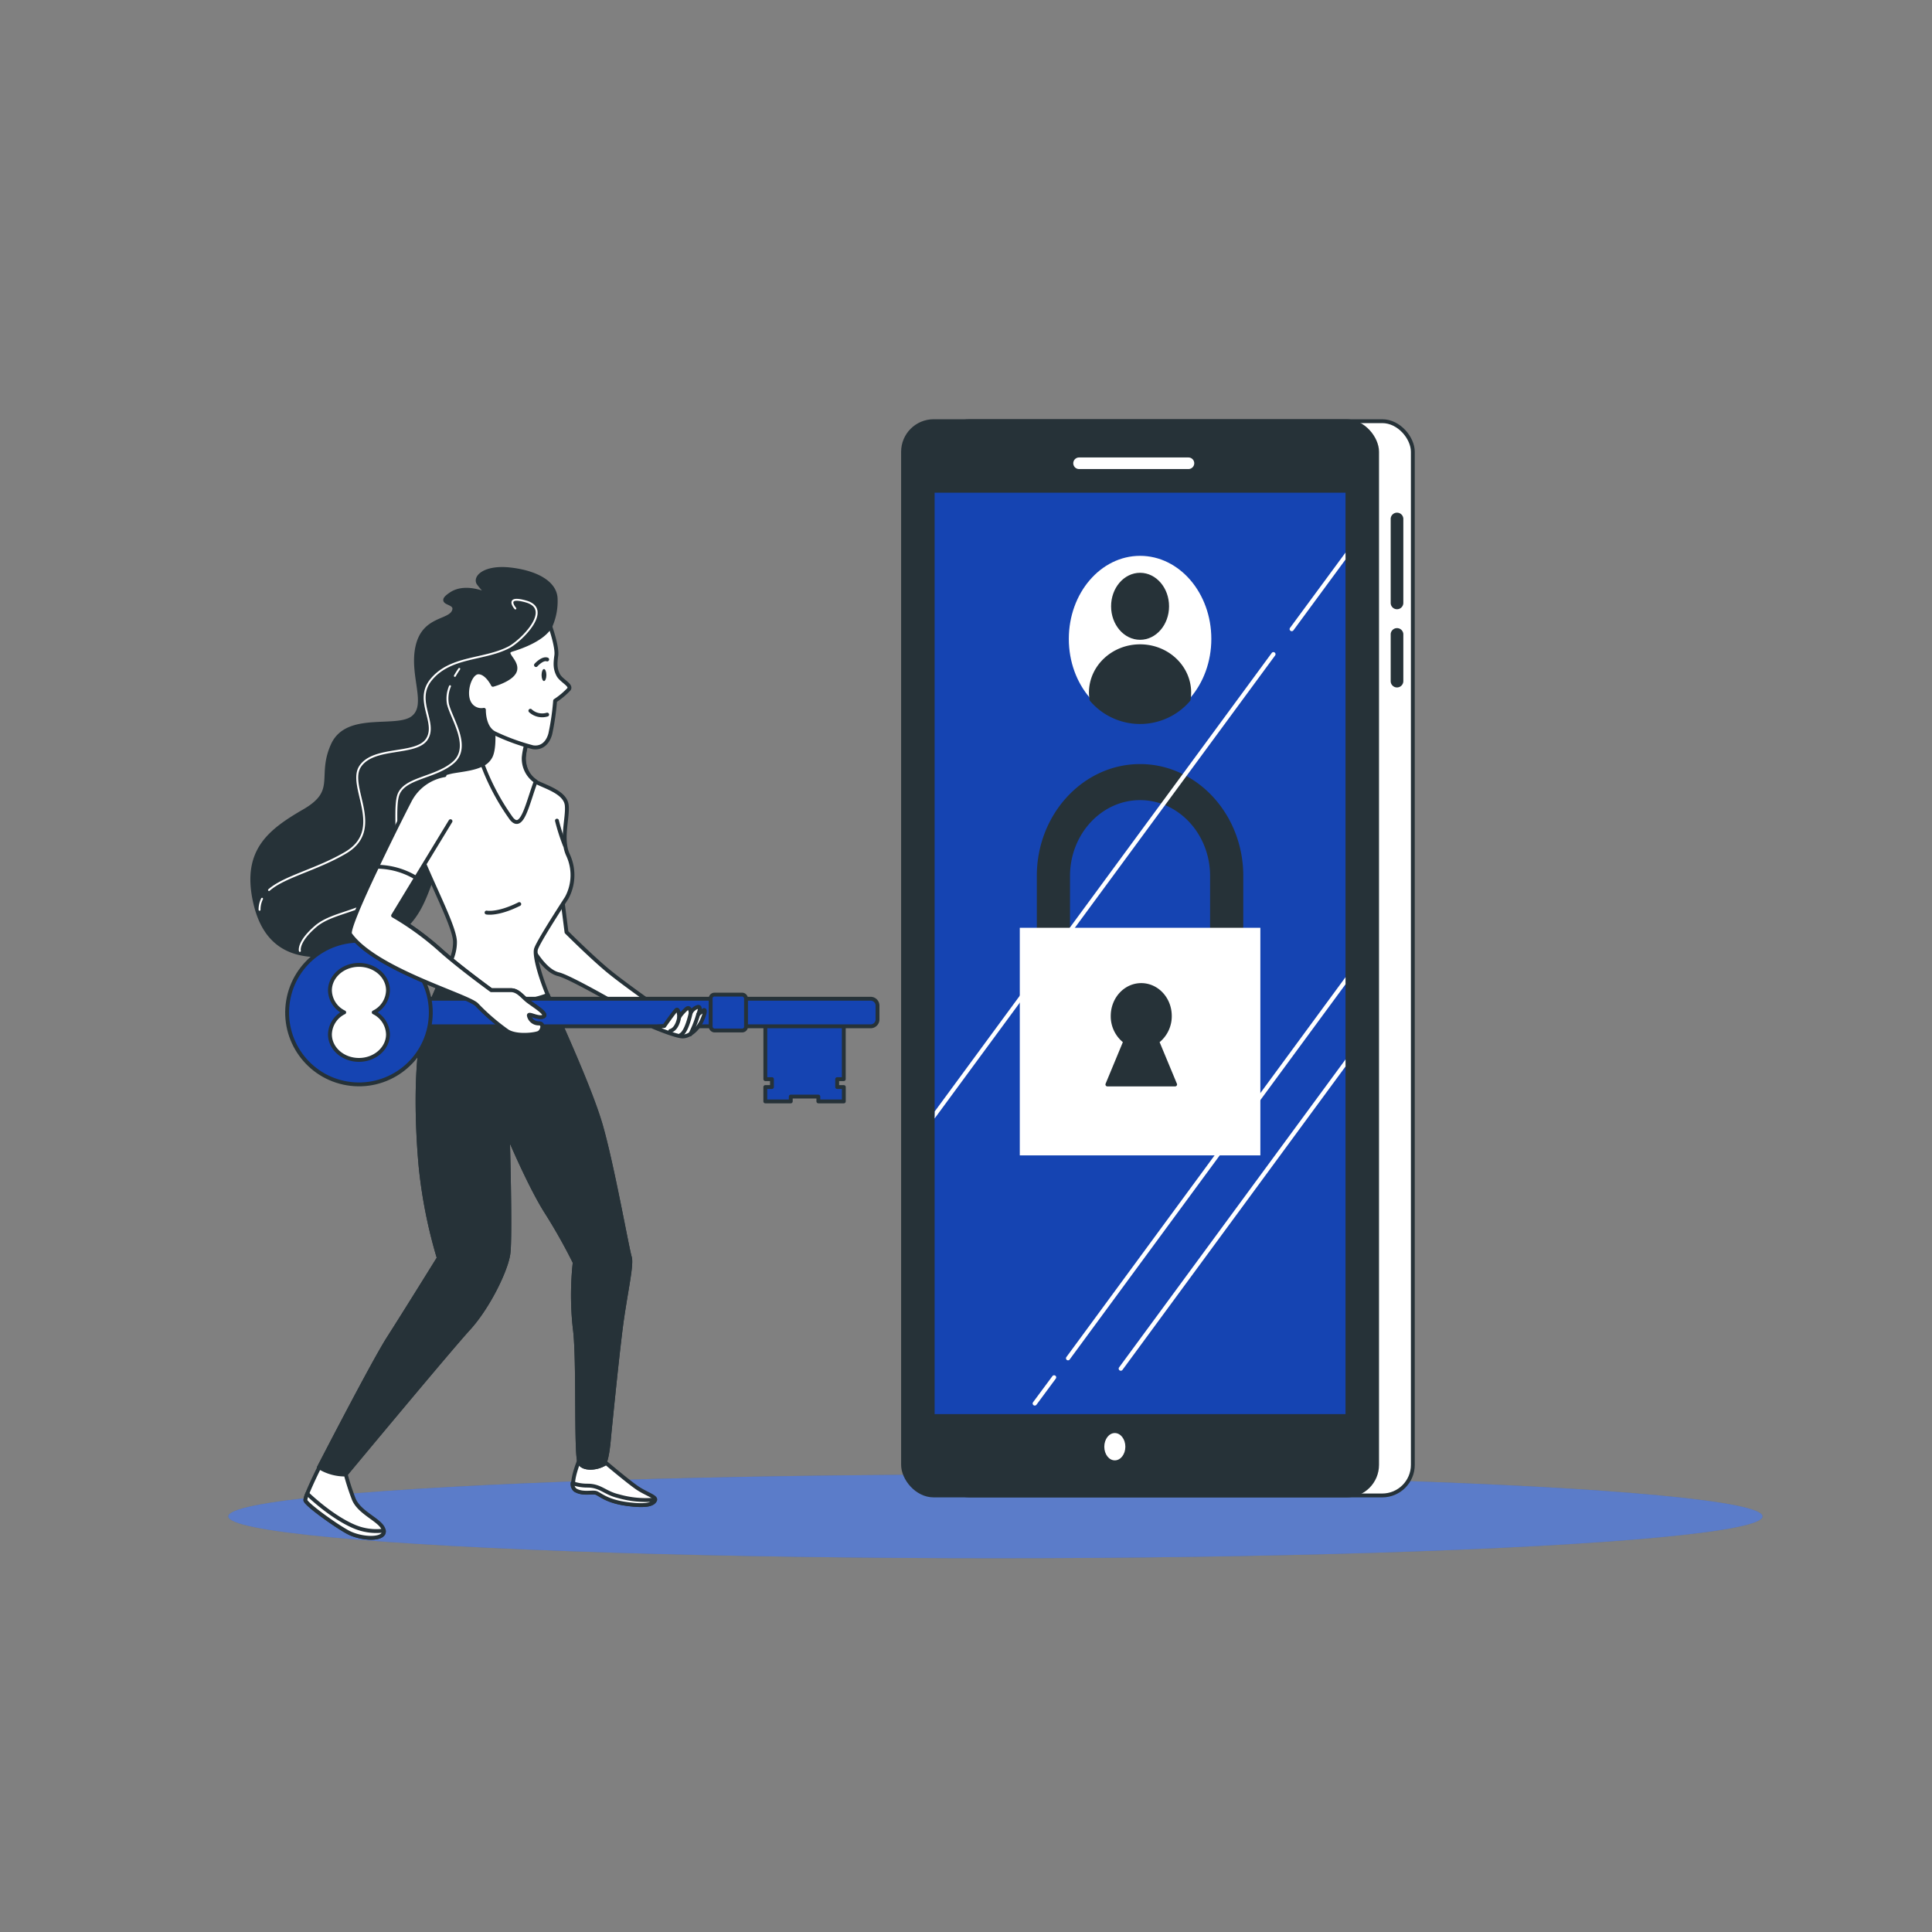
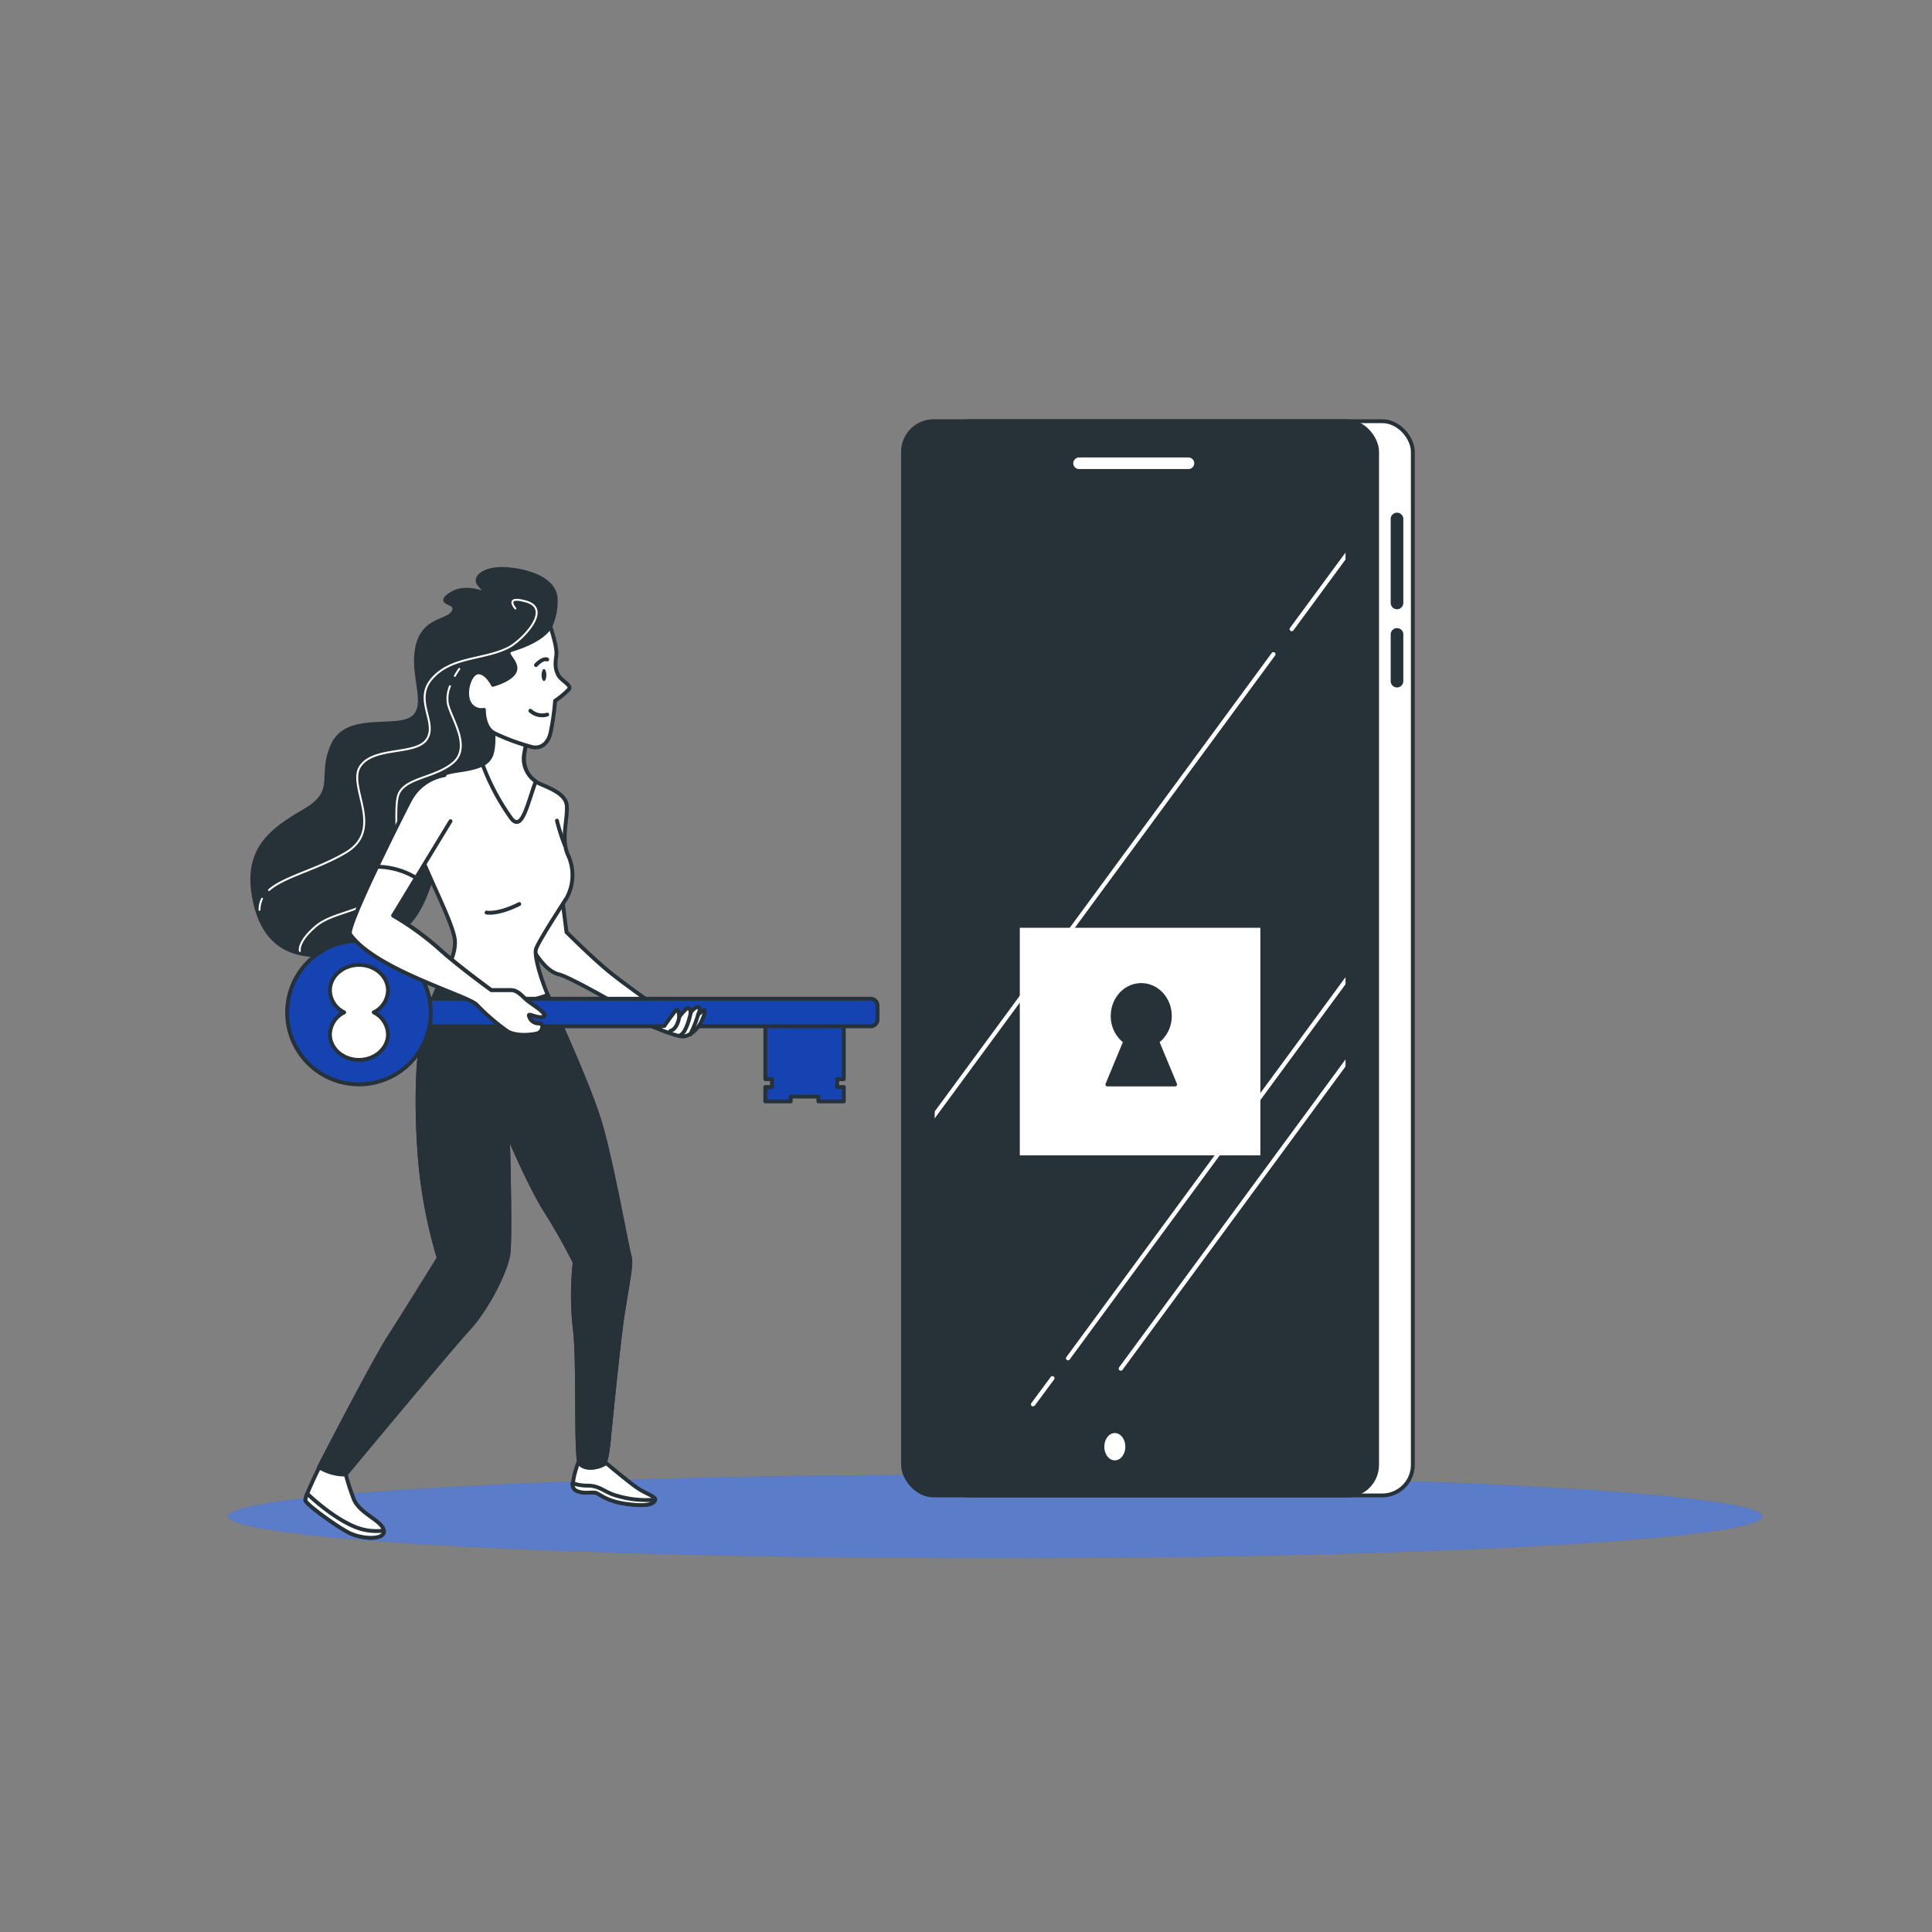
<svg xmlns="http://www.w3.org/2000/svg" viewBox="0 0 500 500">
  <rect x="0" y="0" width="500" height="500" fill="#808080" stroke="none" />
  <g id="freepik--Floor--inject-127">
    <ellipse cx="257.62" cy="392.44" rx="198.52" ry="10.83" style="fill:#1544b2" />
    <ellipse cx="257.62" cy="392.44" rx="198.52" ry="10.83" style="fill:#fff;opacity:.3" />
  </g>
  <g id="freepik--Device--inject-127">
    <rect x="242.96" y="109" width="122.68" height="278.02" rx="7.92" style="fill:#fff;stroke:#263238;stroke-linecap:round;stroke-linejoin:round" />
    <path d="M361.54 157.67a1.63 1.63 0 0 1-1.63-1.63v-21.85a1.64 1.64 0 0 1 3.27 0V156a1.64 1.64 0 0 1-1.64 1.67ZM361.54 177.91a1.63 1.63 0 0 1-1.63-1.63v-12.21a1.64 1.64 0 0 1 3.27 0v12.21a1.64 1.64 0 0 1-1.64 1.63Z" style="fill:#263238" />
    <rect x="233.71" y="109" width="122.68" height="278.02" rx="7.92" style="fill:#263238;stroke:#263238;stroke-linecap:round;stroke-linejoin:round" />
-     <path style="fill:#1544b2" d="M241.88 127.51h106.34v238.46H241.88z" />
    <path style="fill:none;stroke:#fff;stroke-linecap:round;stroke-linejoin:round;stroke-width:3px" d="M279.26 119.89h28.31" />
    <path d="M291.24 374.41c0 1.95-1.22 3.53-2.73 3.53s-2.72-1.58-2.72-3.53 1.22-3.54 2.72-3.54 2.73 1.58 2.73 3.54Z" style="fill:#fff" />
-     <ellipse cx="295.05" cy="165.35" rx="18.44" ry="21.5" style="fill:#fff" />
    <ellipse cx="295.05" cy="156.91" rx="7" ry="8.17" style="fill:#263238;stroke:#263238;stroke-linecap:round;stroke-linejoin:round" />
    <path d="M295.05 167.25c-7 0-12.73 5.37-12.73 12a11.14 11.14 0 0 0 .17 1.84 16.54 16.54 0 0 0 25.12 0 12.34 12.34 0 0 0 .16-1.84c0-6.63-5.7-12-12.72-12Z" style="fill:#263238;stroke:#263238;stroke-linecap:round;stroke-linejoin:round" />
    <path d="M317.47 259h-44.84a4.48 4.48 0 0 1-4.3-4.65v-27.68c0-15.95 12-28.93 26.72-28.93s26.71 13 26.71 28.93v27.66a4.48 4.48 0 0 1-4.29 4.67Zm-40.55-9.3h36.25v-23c0-10.82-8.13-19.63-18.12-19.63s-18.13 8.81-18.13 19.63Z" style="fill:#263238" />
    <path style="fill:#fff" d="M263.92 240.11h62.26v58.9h-62.26z" />
    <path d="m304.12 280.66-4.62-11.11a8.19 8.19 0 0 0 3.25-6.62c0-4.43-3.31-8-7.4-8s-7.39 3.58-7.39 8a8.18 8.18 0 0 0 3.24 6.62l-4.61 11.11Z" style="fill:#263238;stroke:#263238;stroke-linecap:round;stroke-linejoin:round" />
-     <path d="M276.08 351.94a.57.57 0 0 0 .33.11.52.52 0 0 0 .43-.23l71.38-97.09v-1.84L276 351.18a.54.54 0 0 0 .08.76ZM333.86 162.49a.54.54 0 0 0 .12.76.55.55 0 0 0 .76-.12l13.48-18.33V143ZM241.88 289.46 330 169.63a.54.54 0 0 0-.88-.64l-87.2 118.63ZM267.8 363.76a.57.57 0 0 0 .44-.22l5-6.76a.54.54 0 0 0-.12-.76.55.55 0 0 0-.76.12l-5 6.75a.54.54 0 0 0 .11.76.51.51 0 0 0 .33.11ZM348.22 274.17l-58.6 79.71a.54.54 0 0 0 .44.86.53.53 0 0 0 .44-.22L348.22 276Z" style="fill:#fff" />
+     <path d="M276.08 351.94a.57.57 0 0 0 .33.11.52.52 0 0 0 .43-.23l71.38-97.09v-1.84L276 351.18a.54.54 0 0 0 .08.76ZM333.86 162.49a.54.54 0 0 0 .12.76.55.55 0 0 0 .76-.12l13.48-18.33V143ZM241.88 289.46 330 169.63a.54.54 0 0 0-.88-.64l-87.2 118.63ZM267.8 363.76l5-6.76a.54.54 0 0 0-.12-.76.55.55 0 0 0-.76.12l-5 6.75a.54.54 0 0 0 .11.76.51.51 0 0 0 .33.11ZM348.22 274.17l-58.6 79.71a.54.54 0 0 0 .44.86.53.53 0 0 0 .44-.22L348.22 276Z" style="fill:#fff" />
  </g>
  <g id="freepik--Character--inject-127">
    <path d="M142.41 162.14a15.89 15.89 0 0 0 1.4-7c0-4.47-5.41-7.06-11.77-7.77s-9.18 1.88-8.24 3.53a15.4 15.4 0 0 0 3.53 3.53s-6.36-3.53-10.6-.7 1.89 1.65.71 4.47-7.77 1.65-9.42 9.18 3.06 15.07-1.18 18.37-17-1.18-20.72 7.06 1.56 11.9-7.38 17.08-15.46 10.24-12.87 22.95S76.94 250 93.66 245.51s15.54-14.6 21-25 13.9-8.24 16.49-14.13-.71-12.95-.47-18.37 5.65-6.59 7.77-13 3.96-12.87 3.96-12.87Z" style="fill:#263238;stroke:#263238;stroke-linecap:round;stroke-linejoin:round" />
    <path d="M67.82 232.6a6.26 6.26 0 0 0-.65 2.85M133.37 157.47s-2.94-3.4 2.72-1.82c7.13 2-1.24 10.25-4.46 11.91-6.46 3.31-15 2.25-20 8.27-4.54 5.44 1.59 11.11-1.13 15.42s-13.61 1.81-17.23 7 6.57 16.33-3.86 22.45c-7.54 4.43-15.8 6.13-19.79 9.64" style="fill:none;stroke:#fff;stroke-linecap:round;stroke-linejoin:round;stroke-width:.5px" />
    <path d="M116.46 177.59a8.17 8.17 0 0 0-.54 4.59c.9 3.85 6.12 11.11 1.36 15.19S104.35 201.22 103 206s1.36 17.91-3.17 24-13.38 5.67-18.14 9.75-4.08 6.35-4.08 6.35M118.86 173.11a19.93 19.93 0 0 0-1.14 1.81" style="fill:none;stroke:#fff;stroke-linecap:round;stroke-linejoin:round;stroke-width:.5px" />
    <path d="m145.46 232.24 1.15 9s6 6 10.41 9.71 15.71 11.56 15.71 11.56l-5.73 1.63s-18.73-11.1-22.43-12-6.47-6.24-7.62-7.86 5.5-13.66 8.51-12.04ZM156.9 378.67s5.66 4.78 8 6.38 5.07 2.32 4.64 3.19-1.6 1.74-7.11 1-7.1-2.61-8.12-2.9-3.48.44-5.36-.72 1.1-8.07 1.1-8.07a5.38 5.38 0 0 0 6.85 1.12Z" style="fill:#fff;stroke:#263238;stroke-linecap:round;stroke-linejoin:round" />
    <path d="M169.52 388.24a.74.74 0 0 0 0-.14 25.77 25.77 0 0 1-9.46-.89c-3.56-.84-4.61-2.73-8-2.73a11.62 11.62 0 0 1-3.91-.64 2.06 2.06 0 0 0 .71 1.79c1.88 1.16 4.35.43 5.36.72s2.61 2.18 8.12 2.9 6.74-.14 7.18-1.01ZM127.27 185.4s1.09 7.34-.31 10.3-5.78 3.28-9.52 3.91-12.33 3.9-11.4 12.33 11.71 26.69 11.71 31.84-3.28 7.8-6.87 17.79-3.12 28.57-2 40.59a126.9 126.9 0 0 0 4.68 23.41s-9 14.52-13 20.76-18 33.41-18 33.41 0 .93 2.18 1.56a13.68 13.68 0 0 0 4.69.31s26.84-32.31 31.84-37.77 9.68-15 10.3-19.36-.15-31.06-.15-31.06 5.61 13.42 10 20.29a144.23 144.23 0 0 1 7.32 13 78.58 78.58 0 0 0 0 17c1.09 7.8.17 32.86 1.26 34.89s5.32 1.18 6.26.25 1.38-7 1.38-7 1.87-19 3-27.94 3-16.55 2.35-18.58-4.53-23.73-7.5-34-12-29.5-14-34.49-3.13-9.53-2.81-11.09 6.4-10.92 8-13.42a12.34 12.34 0 0 0 .31-11.08c-1.87-4.06 0-9.53-.31-12.8s-5.15-4.69-7.65-5.93-3.44-4.06-3.44-6.4a18 18 0 0 1 1.41-5.72s-7.7-5-9.73-5Z" style="fill:#fff;stroke:#263238;stroke-linecap:round;stroke-linejoin:round" />
    <path d="M146.19 218.79a51.51 51.51 0 0 1-2.05-6.41M125.92 236.17s2.82.62 8.47-2.2" style="fill:none;stroke:#263238;stroke-linecap:round;stroke-linejoin:round" />
    <path d="M155.52 291.23c-2.83-9.84-11.22-27.81-13.73-33.74-12 4.5-23.22.66-28.49-1.82-.76 1.66-1.58 3.58-2.42 5.9-3.59 10-3.12 28.57-2 40.59a126.9 126.9 0 0 0 4.68 23.41s-9 14.52-13 20.76-18 33.41-18 33.41 0 .93 2.18 1.56a13.68 13.68 0 0 0 4.69.31s26.84-32.31 31.84-37.77 9.68-15 10.3-19.36-.15-31.06-.15-31.06 5.61 13.42 10 20.29a144.23 144.23 0 0 1 7.32 13 78.58 78.58 0 0 0 0 17c1.09 7.8.17 32.86 1.26 34.89s5.32 1.18 6.26.25 1.38-7 1.38-7 1.87-19 3-27.94 3-16.55 2.35-18.58-4.5-23.8-7.47-34.1Z" style="fill:#263238;stroke:#263238;stroke-linecap:round;stroke-linejoin:round" />
    <path style="fill:#1544b2;stroke:#263238;stroke-linecap:round;stroke-linejoin:round" d="M216.66 281.32v-2.04h1.71v-16.02h-20.3v16.02h1.71v2.04h-1.72v3.72h6.59v-1.25h7.14v1.25h6.59v-3.72h-1.72z" />
    <path d="M107.56 258.47h117.76a1.78 1.78 0 0 1 1.78 1.78v3.58a1.78 1.78 0 0 1-1.78 1.78H107.56h0v-7.15.01Z" style="fill:#1544b2;stroke:#263238;stroke-linecap:round;stroke-linejoin:round" />
-     <rect x="183.92" y="257.4" width="9.15" height="9.29" rx=".99" style="fill:#1544b2;stroke:#263238;stroke-linecap:round;stroke-linejoin:round" />
    <circle cx="92.9" cy="262.04" r="18.59" transform="rotate(-80.7 92.904 262.045)" style="fill:#1544b2;stroke:#263238;stroke-linecap:round;stroke-linejoin:round" />
    <path d="M96.72 262a6.5 6.5 0 0 0 3.69-5.68c0-3.65-3.36-6.61-7.51-6.61s-7.51 3-7.51 6.61a6.48 6.48 0 0 0 3.69 5.68 6.51 6.51 0 0 0-3.69 5.69c0 3.65 3.36 6.61 7.51 6.61s7.51-3 7.51-6.61a6.53 6.53 0 0 0-3.69-5.69ZM169.06 265.77s5.82 2.46 7.62 2.46 3.88-1.81 4.91-4 1-3.23.39-2.71l-1.29 1s1-2.19-.13-1.93a3.16 3.16 0 0 0-1.81 1.55s-.13-1.94-1.16-1a11.84 11.84 0 0 0-1.81 2.07s-.13-2.45-.78-1.81-3.09 4.13-3.09 4.13Z" style="fill:#fff;stroke:#263238;stroke-linecap:round;stroke-linejoin:round" />
    <path d="M175.78 263.19s-.39 3.1-2.32 3.62M178.75 262.16s-1 4.9-2.58 5.68M180.69 262.54a27.87 27.87 0 0 1-2.07 5.17M138.66 202.22a7.1 7.1 0 0 1-3.12-6.2 18 18 0 0 1 1.46-5.62s-7.65-5-9.68-5c0 0 1.09 7.34-.31 10.3a4.7 4.7 0 0 1-2.13 2.12 59.62 59.62 0 0 0 7.45 14c2.81 3.53 4.18-3.91 6.33-9.6ZM115.05 200.62a12.49 12.49 0 0 0-9 6.59c-3.08 5.94-16.54 32.9-15.39 34.51 6.54 9.2 30.33 15.82 32.75 18.24a55 55 0 0 0 7.93 6.85c2.42 1.54 7.25.88 8.13.44s1.54-2.42 0-2.42a2.57 2.57 0 0 1-2.54-2c-.22-.88 2.42.88 3.74.22s-2.95-3.07-4.27-4.17-2.42-2.63-4.18-2.63h-5.07s-8.1-5.87-13-10.24a74.37 74.37 0 0 0-12.41-9.06l14.85-24.43" style="fill:#fff;stroke:#263238;stroke-linecap:round;stroke-linejoin:round" />
    <path d="M136.39 258.89c-1.32-1.1-2.42-2.63-4.18-2.63h-5.07s-8.1-5.87-13-10.24a74.37 74.37 0 0 0-12.41-9.06l5.94-9.78a19.87 19.87 0 0 0-10.06-2.87c-4 8.34-7.59 16.58-7 17.45 6.54 9.2 30.33 15.82 32.75 18.24a55 55 0 0 0 7.93 6.85c2.42 1.54 7.25.88 8.13.44s1.54-2.42 0-2.42a2.57 2.57 0 0 1-2.54-2c-.22-.88 2.42.88 3.74.22s-2.91-3.09-4.23-4.2ZM144.44 174.63c-.78-1.56-.78-2.81-.47-5s-1.56-7.5-1.56-7.5h0c-1.91 3.3-7.43 5.26-9.87 6-2.69.82 1.24 2.68.82 5.17s-5.79 3.93-5.79 3.93S126 174 123.82 174s-3.73 5-2.49 7.65a3.54 3.54 0 0 0 3.91 2.05s-.15 4.69 2.81 6.09a55 55 0 0 0 9.84 3.59c1.87.31 3.74-.62 4.52-3.43a64.2 64.2 0 0 0 1.25-8.59 20.09 20.09 0 0 0 3.59-3c.75-1.08-2.03-2.17-2.81-3.73Z" style="fill:#fff;stroke:#263238;stroke-linecap:round;stroke-linejoin:round" />
    <path d="M141.4 174.7c0 .86-.28 1.55-.62 1.55s-.62-.69-.62-1.55.28-1.55.62-1.55.62.69.62 1.55Z" style="fill:#263238" />
    <path d="M138.71 172.12s1.66-1.87 2.9-1.45M141.61 184.94a4.5 4.5 0 0 1-4.35-1" style="fill:none;stroke:#263238;stroke-linecap:round;stroke-linejoin:round" />
    <path d="M82.63 379.74s-3.73 7.48-3.59 8.5 7.54 6.38 11 8.26 9.72 2.18 9.28-.43-6.38-4.35-7.83-8.27a63.38 63.38 0 0 1-2-6.19 12.82 12.82 0 0 1-6.86-1.87Z" style="fill:#fff;stroke:#263238;stroke-linecap:round;stroke-linejoin:round" />
    <path d="M99.34 396.11a14.61 14.61 0 0 1-7.83-1.11c-5.37-2.33-10.57-7.09-12-8.44a5.36 5.36 0 0 0-.48 1.71c.15 1 7.54 6.38 11 8.26s9.67 2.14 9.31-.42Z" style="fill:#fff;stroke:#263238;stroke-linecap:round;stroke-linejoin:round" />
  </g>
</svg>